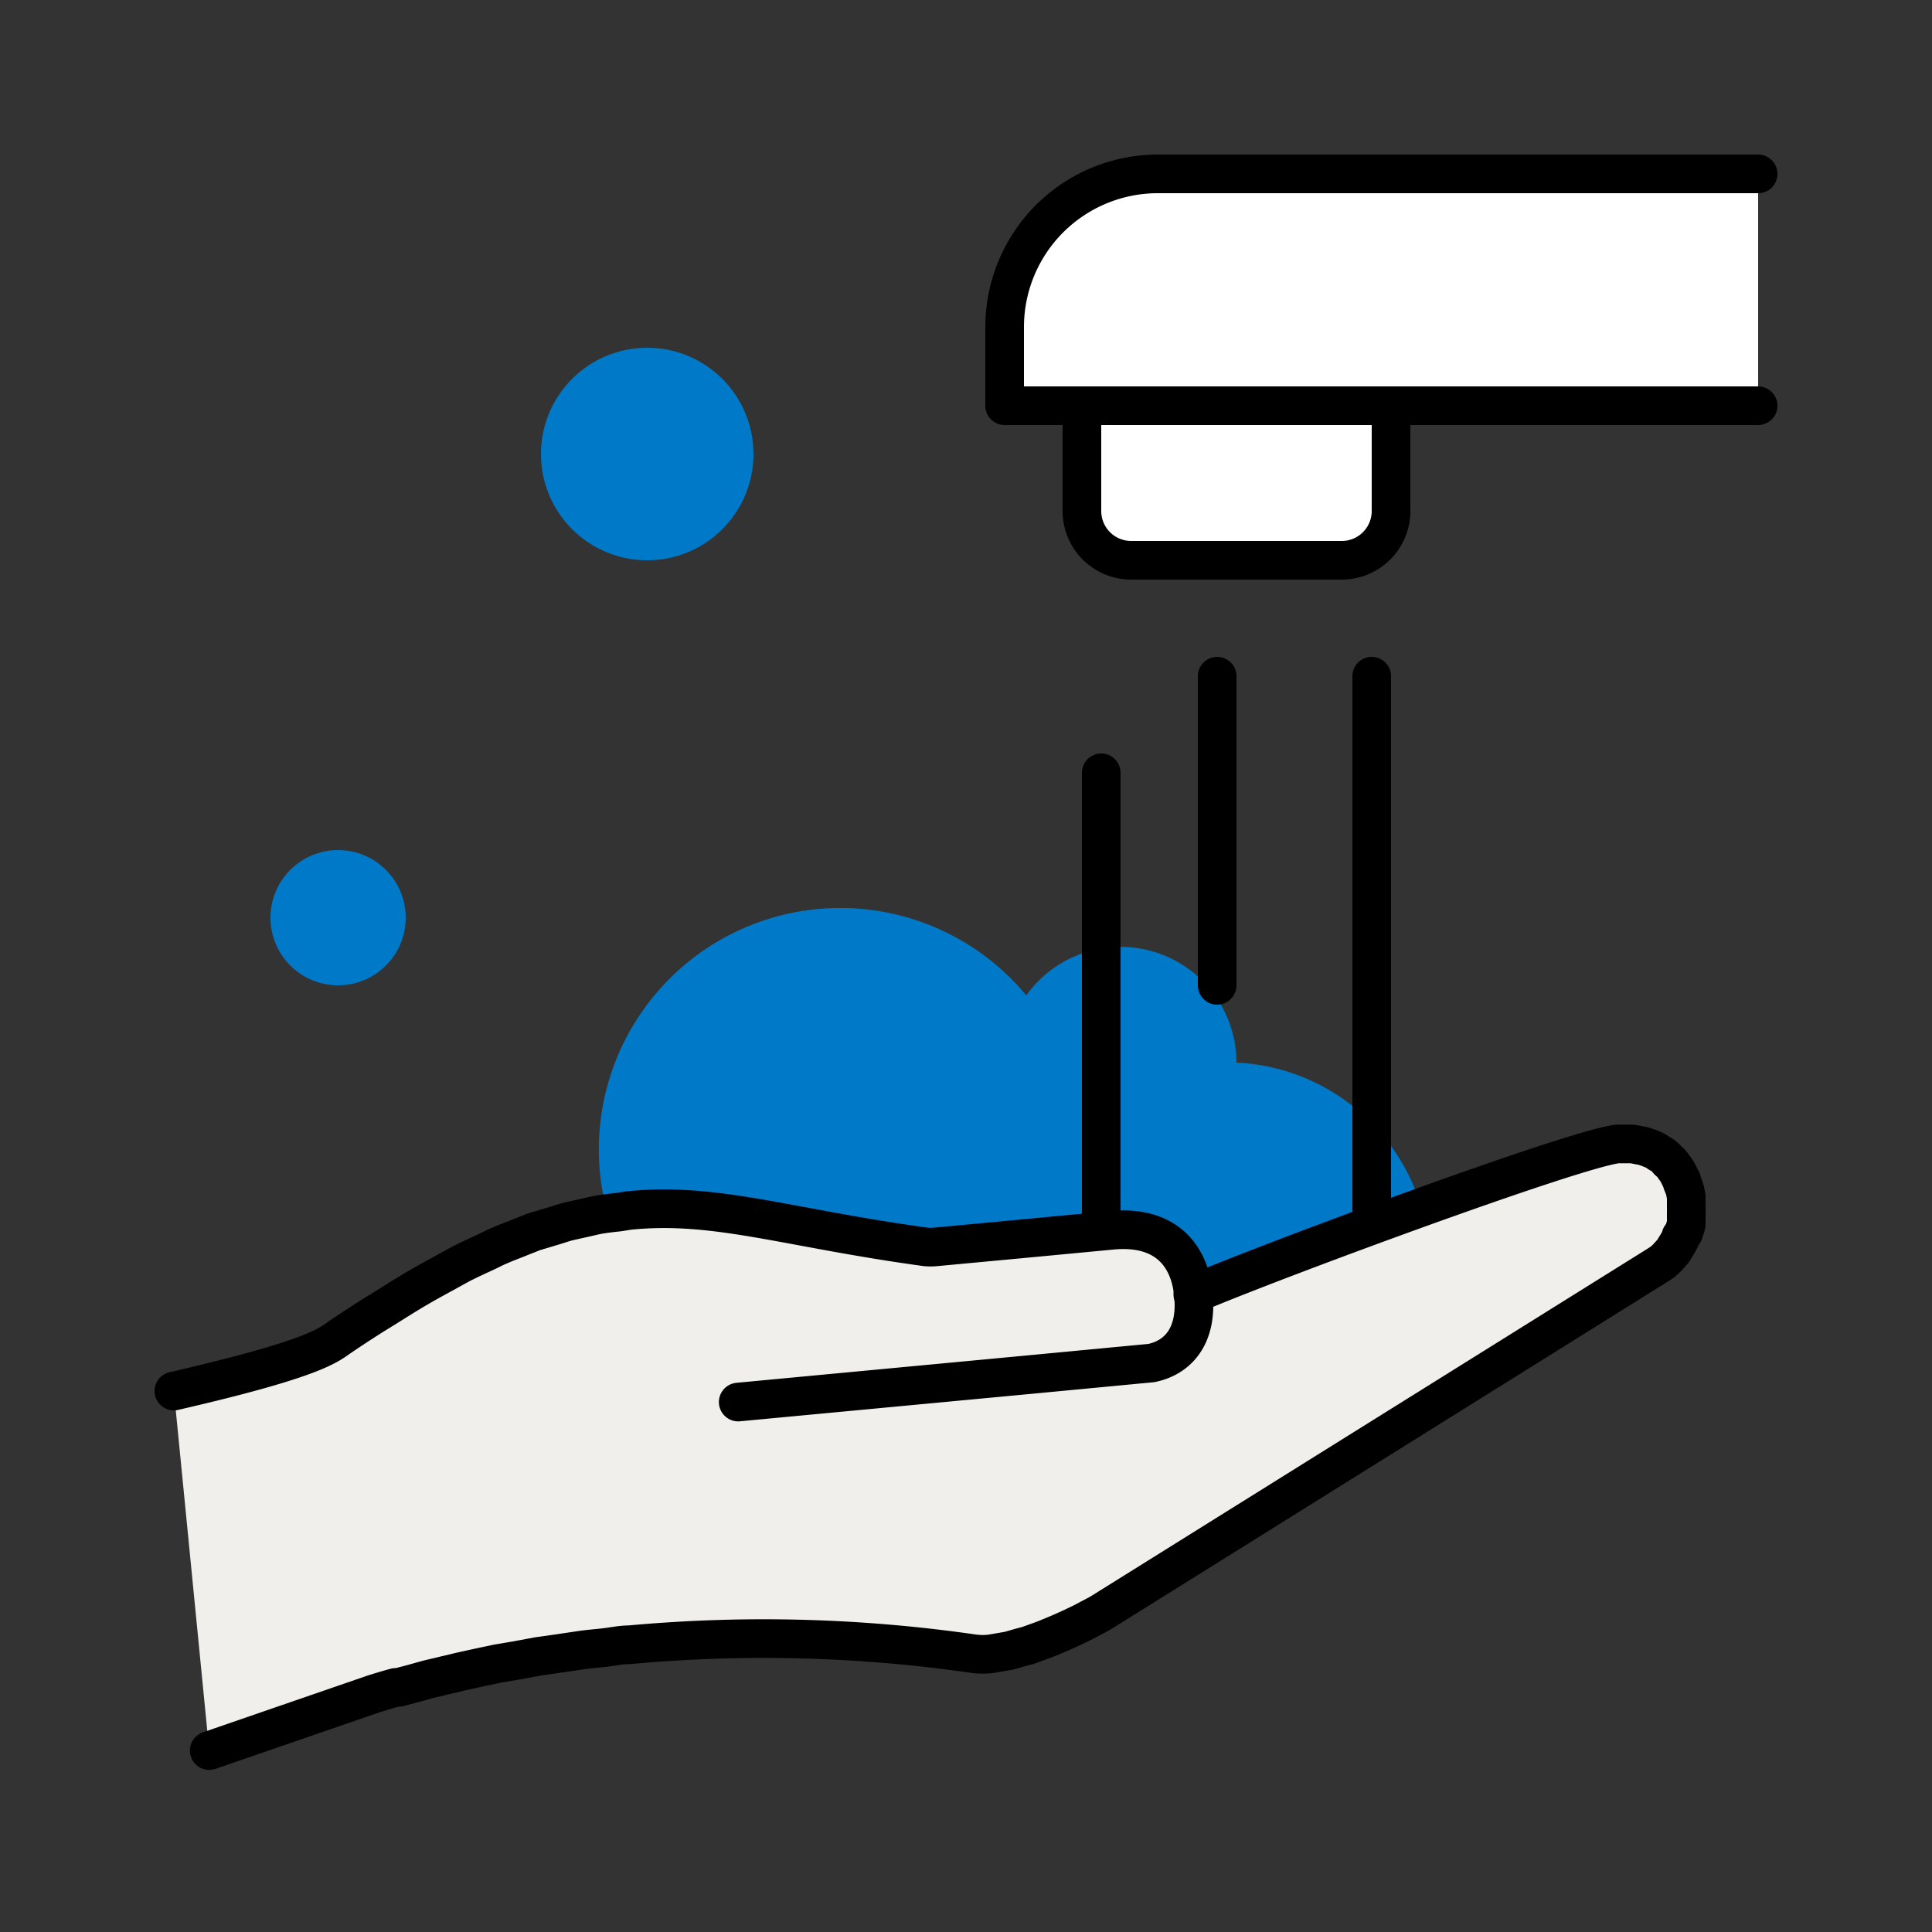
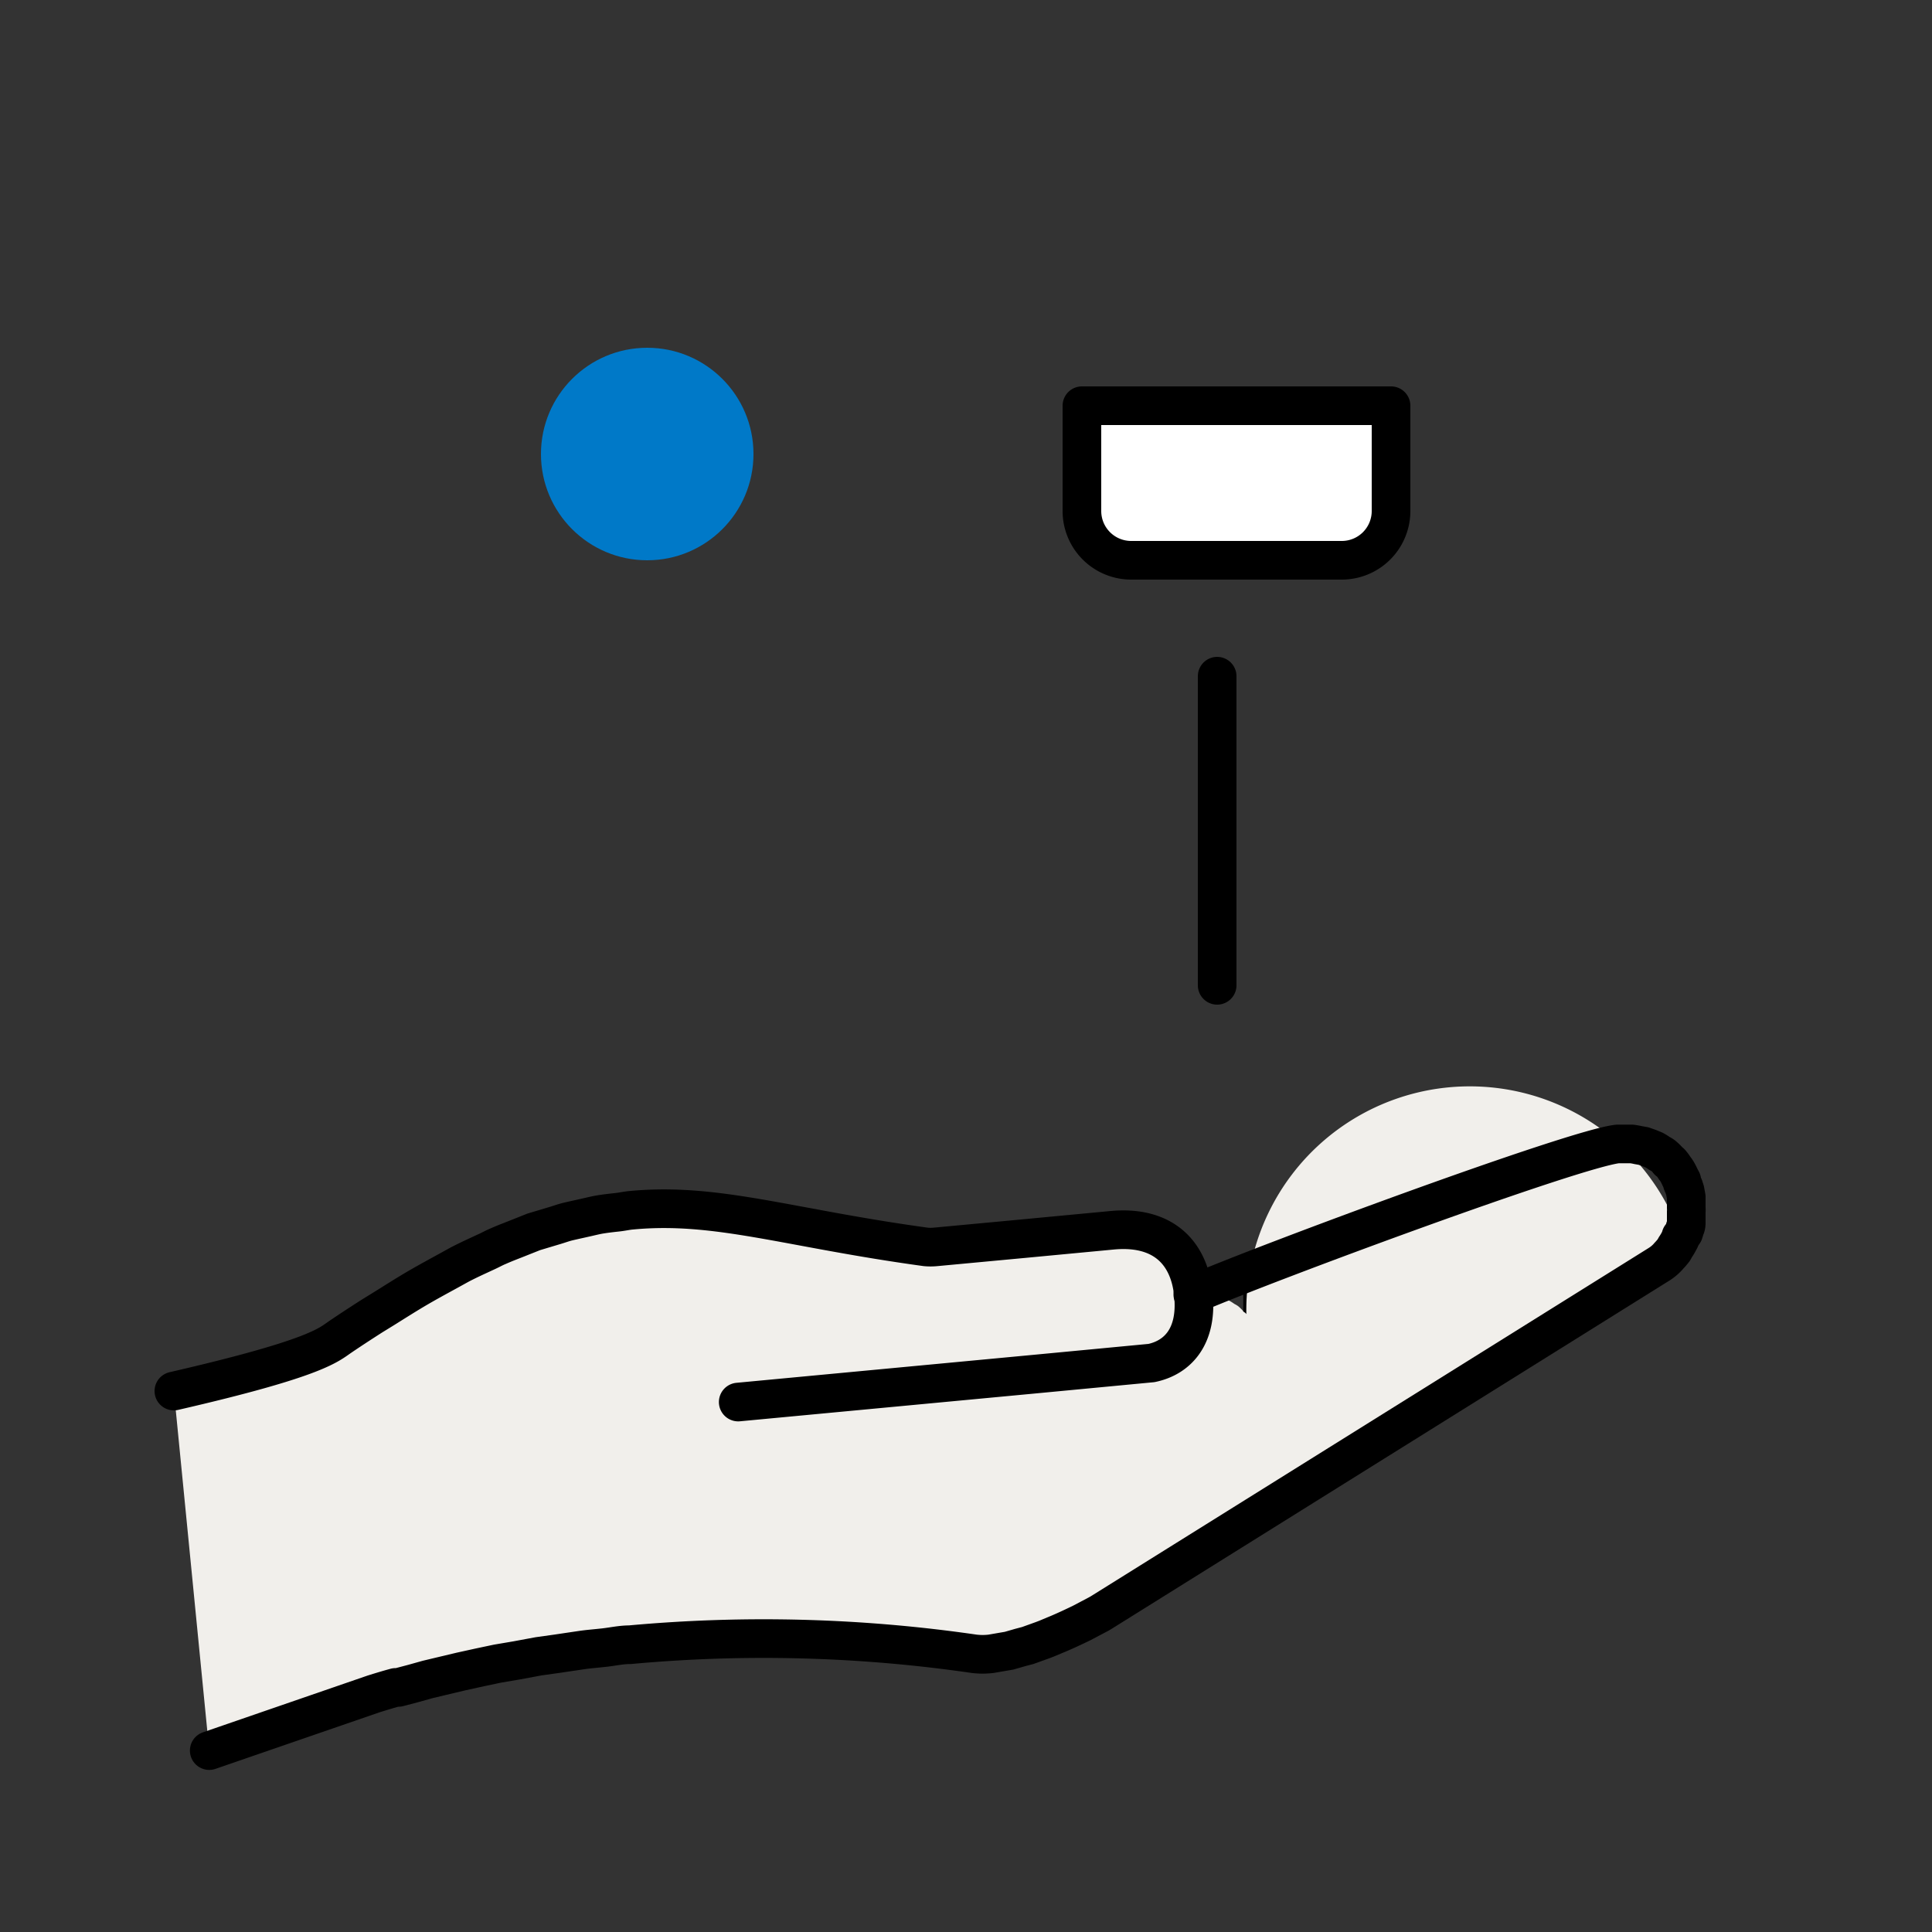
<svg xmlns="http://www.w3.org/2000/svg" viewBox="0 0 100 100">
  <rect x="0" y="0" width="100" height="100" fill="#333333" stroke="none" />
  <defs>
    <style>.cls-1{fill:#0079c8;}.cls-2{fill:#fff;}.cls-2,.cls-3{stroke:#000;stroke-linecap:round;stroke-linejoin:round;stroke-width:2px;}.cls-3{fill:none;}.cls-4{fill:#f1efeb;}</style>
  </defs>
  <g id="Icons">
-     <path class="cls-1" d="M64,55v0a6,6,0,0,0-10.88-3.48,12.5,12.5,0,1,0,.06,15.88A10.5,10.5,0,1,0,64,55Z" />
-     <path class="cls-2" d="M91,21H52V16.92A7.93,7.93,0,0,1,59.92,9H91" />
    <path class="cls-2" d="M58.55,21H69.45A2.55,2.55,0,0,1,72,23.55V29a0,0,0,0,1,0,0H56a0,0,0,0,1,0,0V23.55A2.55,2.55,0,0,1,58.55,21Z" transform="translate(128 50) rotate(-180)" />
-     <line class="cls-3" x1="71" y1="35" x2="71" y2="71" />
    <line class="cls-3" x1="63" y1="51" x2="63" y2="35" />
-     <line class="cls-3" x1="57" y1="40" x2="57" y2="73" />
    <line class="cls-3" x1="65.35" y1="72.61" x2="65.35" y2="66.9" />
-     <path class="cls-4" d="M61.74,67c3.82-1.65,19.84-7.58,22-7.79h.71a3.43,3.43,0,0,1,.34.06l.28.05.31.11.24.1a2.46,2.46,0,0,1,.27.17,1.32,1.32,0,0,1,.2.12,2.61,2.61,0,0,1,.24.23c0,.05.11.09.15.14a2.34,2.34,0,0,1,.2.27,1.77,1.77,0,0,1,.12.17,3,3,0,0,1,.16.31l.09.17c0,.11.07.22.11.33l.06.19.06.33,0,.21c0,.12,0,.23,0,.35a1.34,1.34,0,0,1,0,.2c0,.13,0,.25,0,.38s0,.11,0,.17,0,.21-.07.31a1.8,1.8,0,0,1-.06.22A1.84,1.84,0,0,1,87,64c0,.08-.06.17-.1.25a3,3,0,0,1-.18.3l-.09.16a3.73,3.73,0,0,1-.26.3.81.81,0,0,1-.09.1,2.2,2.2,0,0,1-.41.33s-28.83,18-28.83,18l-.15.09L56,84c-.35.17-.77.37-1.24.57l-.17.07-.43.18-.21.08-.75.27-.38.1-.59.17-.41.07-.52.09h0a3.66,3.66,0,0,1-.88,0,75.82,75.82,0,0,0-17.81-.47c-.46,0-.89.1-1.34.15s-.75.07-1.11.12l-1.35.2-.93.13-1.13.21-1,.17-.9.19-1,.22-1.05.25-.67.16-.75.21-.76.2-.14,0c-.41.11-.8.23-1.15.34l-8.5,2.93L9,72c7.39-1.7,8-2.39,8.62-2.81s1.1-.73,1.63-1.07l.65-.4c.59-.37,1.19-.75,1.74-1.07s1.07-.6,1.58-.88l.58-.32c.48-.25.93-.45,1.38-.66.2-.09.41-.21.61-.29.38-.17.74-.3,1.11-.45l.73-.29,1-.3c.25-.07.51-.17.76-.23s.62-.14.93-.21.5-.12.74-.16.57-.08.86-.11.52-.09.79-.11h0c4.4-.41,8.07.92,15.21,1.9a2.68,2.68,0,0,0,.49,0l4.49-.42,4.65-.44c2.6-.25,4,1.11,4.22,3.31s-.83,3.28-2.17,3.56l-6,.57L38.21,72.57" />
+     <path class="cls-4" d="M61.74,67h.71a3.43,3.43,0,0,1,.34.06l.28.05.31.11.24.1a2.46,2.46,0,0,1,.27.17,1.32,1.32,0,0,1,.2.12,2.61,2.61,0,0,1,.24.23c0,.05.11.09.15.14a2.34,2.34,0,0,1,.2.27,1.77,1.77,0,0,1,.12.17,3,3,0,0,1,.16.31l.09.17c0,.11.07.22.11.33l.06.19.06.33,0,.21c0,.12,0,.23,0,.35a1.34,1.34,0,0,1,0,.2c0,.13,0,.25,0,.38s0,.11,0,.17,0,.21-.07.31a1.8,1.8,0,0,1-.06.22A1.84,1.84,0,0,1,87,64c0,.08-.06.17-.1.25a3,3,0,0,1-.18.3l-.09.16a3.73,3.73,0,0,1-.26.3.81.81,0,0,1-.09.1,2.2,2.2,0,0,1-.41.33s-28.83,18-28.83,18l-.15.09L56,84c-.35.17-.77.37-1.24.57l-.17.07-.43.18-.21.08-.75.27-.38.1-.59.17-.41.07-.52.09h0a3.66,3.66,0,0,1-.88,0,75.82,75.82,0,0,0-17.81-.47c-.46,0-.89.1-1.34.15s-.75.07-1.11.12l-1.35.2-.93.13-1.13.21-1,.17-.9.19-1,.22-1.05.25-.67.16-.75.21-.76.2-.14,0c-.41.11-.8.23-1.15.34l-8.5,2.93L9,72c7.39-1.7,8-2.39,8.62-2.81s1.1-.73,1.63-1.07l.65-.4c.59-.37,1.19-.75,1.74-1.07s1.07-.6,1.58-.88l.58-.32c.48-.25.93-.45,1.38-.66.2-.09.41-.21.61-.29.38-.17.74-.3,1.11-.45l.73-.29,1-.3c.25-.07.51-.17.76-.23s.62-.14.93-.21.5-.12.74-.16.57-.08.86-.11.52-.09.79-.11h0c4.4-.41,8.07.92,15.21,1.9a2.68,2.68,0,0,0,.49,0l4.49-.42,4.65-.44c2.6-.25,4,1.11,4.22,3.31s-.83,3.28-2.17,3.56l-6,.57L38.21,72.57" />
    <path class="cls-3" d="M9,72c7.39-1.7,8-2.39,8.62-2.81s1.1-.73,1.63-1.07l.65-.4c.59-.37,1.19-.75,1.74-1.07s1.07-.6,1.58-.88l.58-.32c.48-.25.93-.45,1.38-.66.2-.09.41-.21.61-.29.38-.17.74-.3,1.11-.45l.73-.29,1-.3c.25-.07.51-.17.76-.23s.62-.14.93-.21.5-.12.74-.16.57-.08.86-.11.52-.09.79-.11h0c4.4-.41,8.07.92,15.21,1.9a2.68,2.68,0,0,0,.49,0l4.49-.42,4.65-.44c2.6-.25,4,1.11,4.22,3.31s-.83,3.28-2.17,3.56l-6,.57L38.21,72.57" />
    <path class="cls-3" d="M61.74,67c3.82-1.65,19.84-7.58,22-7.79h.71a3.43,3.43,0,0,1,.34.06l.28.05.31.11.24.1a2.46,2.46,0,0,1,.27.17,1.32,1.32,0,0,1,.2.12,2.61,2.61,0,0,1,.24.23c0,.05.11.09.15.14a2.34,2.34,0,0,1,.2.27,1.77,1.77,0,0,1,.12.17,3,3,0,0,1,.16.31l.09.17c0,.11.07.22.11.33l.06.19.06.33,0,.21c0,.12,0,.23,0,.35a1.34,1.34,0,0,1,0,.2c0,.13,0,.25,0,.38s0,.11,0,.17,0,.21-.07.31a1.8,1.8,0,0,1-.06.22A1.84,1.84,0,0,1,87,64c0,.08-.06.17-.1.25a3,3,0,0,1-.18.3l-.09.16a3.73,3.73,0,0,1-.26.3.81.81,0,0,1-.09.1,2.2,2.2,0,0,1-.41.33s-28.83,18-28.83,18l-.15.09L56,84c-.35.17-.77.37-1.24.57l-.17.07-.43.18-.21.08-.75.27-.38.1-.59.17-.41.07-.52.09h0a3.66,3.66,0,0,1-.88,0,75.82,75.82,0,0,0-17.81-.47c-.46,0-.89.1-1.34.15s-.75.07-1.11.12l-1.35.2-.93.13-1.13.21-1,.17-.9.19-1,.22-1.05.25-.67.16-.75.21-.76.2-.14,0c-.41.11-.8.23-1.15.34l-8.5,2.93" />
    <circle class="cls-1" cx="33.5" cy="23.5" r="5.5" />
-     <circle class="cls-1" cx="17.5" cy="47.5" r="3.5" />
  </g>
</svg>